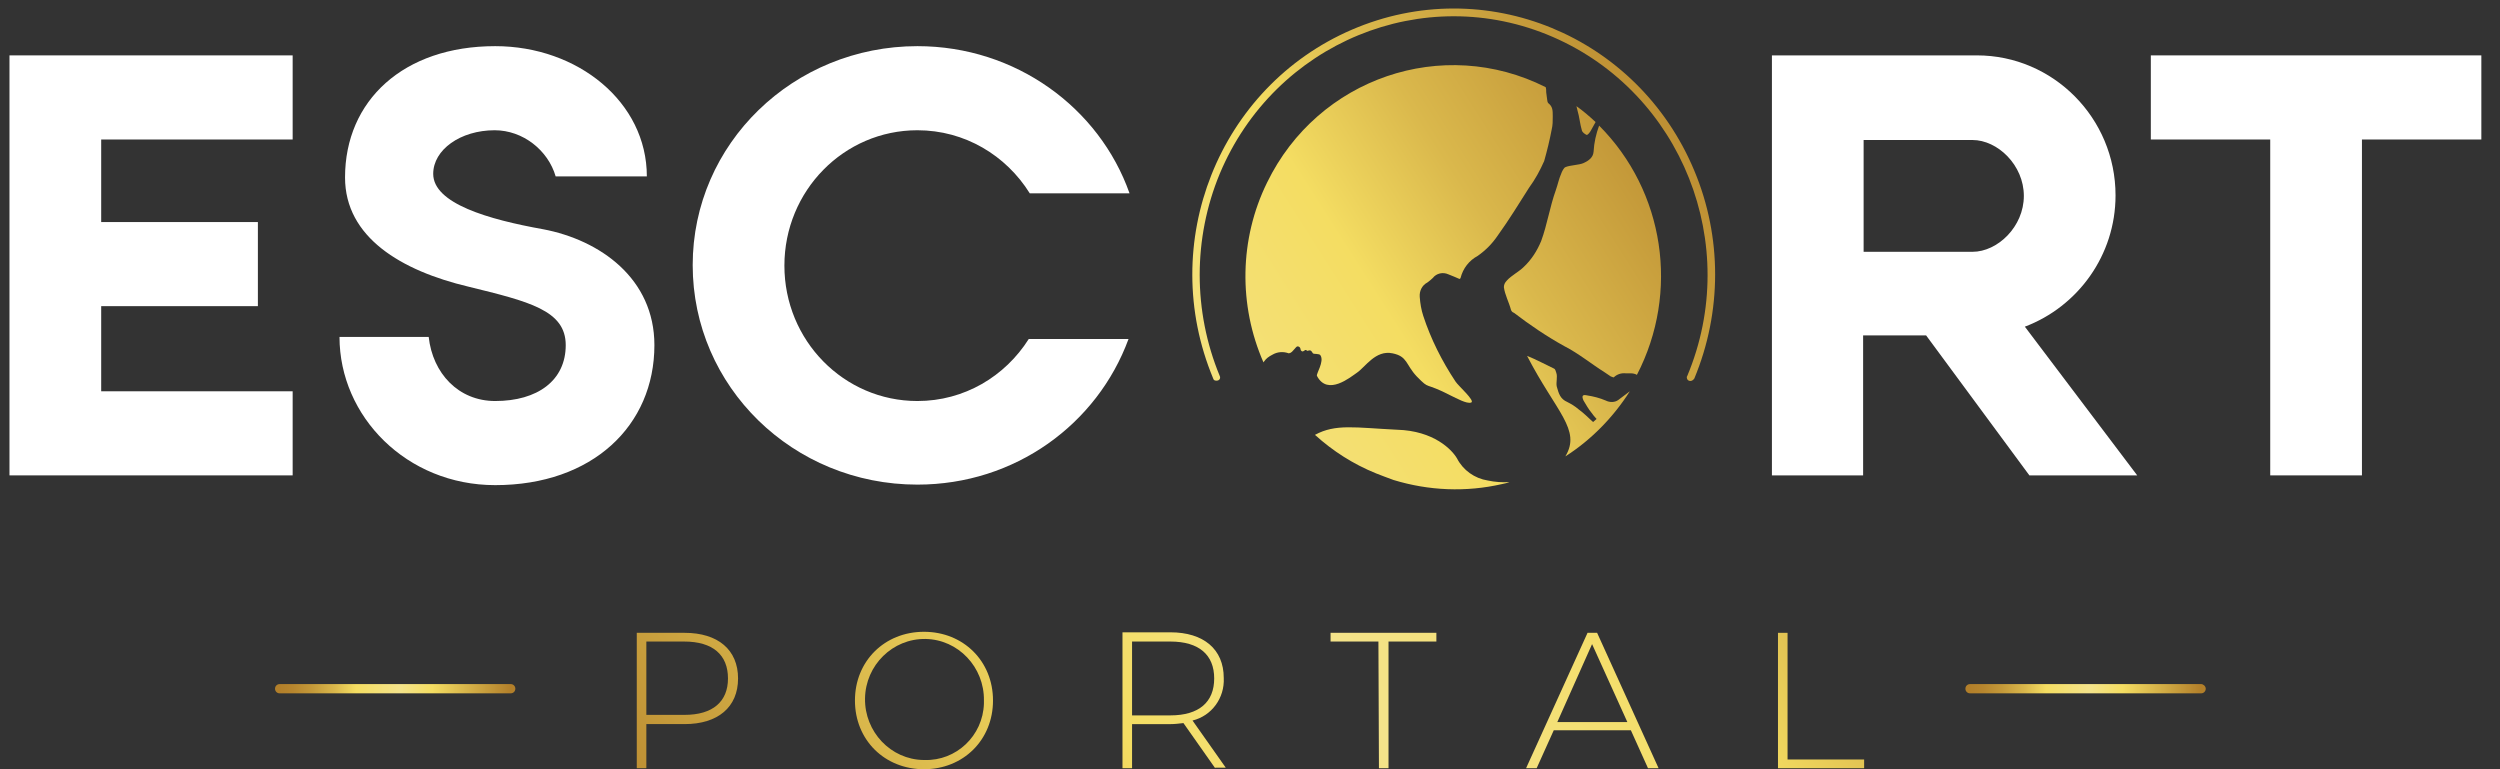
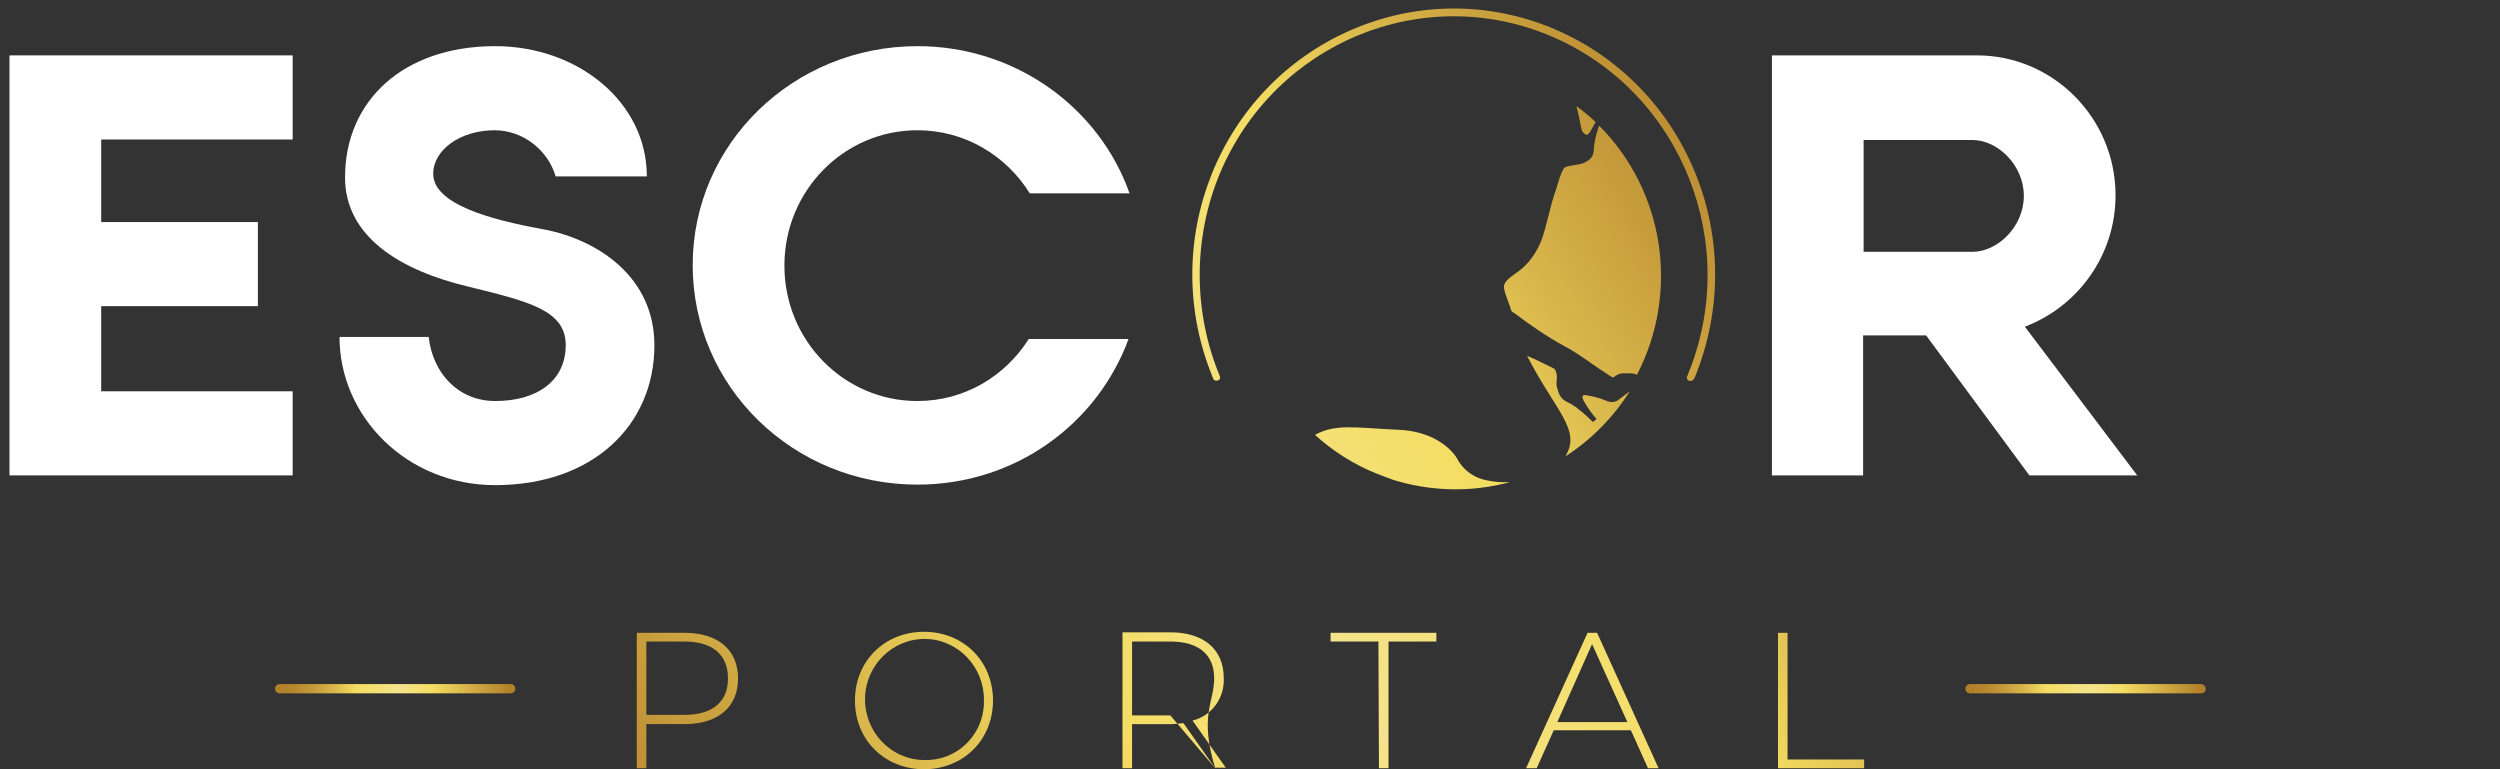
<svg xmlns="http://www.w3.org/2000/svg" width="130" height="40" viewBox="0 0 130 40" fill="none">
  <rect x="0" y="0" width="130" height="40" fill="#333333" stroke="none" />
  <path d="M0.493 24.72V2.88H15.218V7.254H5.262V11.547H13.41V15.92H5.262V20.347H15.218V24.72H0.493Z" fill="white" />
  <path d="M34.029 17.947C34.029 22.133 30.807 25.227 25.75 25.227C21.139 25.227 17.654 21.653 17.654 17.52H22.292C22.501 19.413 23.837 20.853 25.75 20.853C27.951 20.853 29.418 19.787 29.418 17.947C29.418 16.133 27.506 15.68 24.361 14.907C20.877 14.08 17.942 12.347 17.942 9.227C17.942 5.227 20.982 2.4 25.75 2.4C30.047 2.4 33.636 5.307 33.636 9.173H28.894C28.501 7.813 27.191 6.773 25.724 6.773C23.942 6.773 22.527 7.787 22.527 9.04C22.527 10.587 25.41 11.413 28.239 11.92C31.2 12.48 34.029 14.48 34.029 17.947Z" fill="white" />
  <path d="M47.706 25.2C41.234 25.2 36.02 20.107 36.02 13.787C36.02 7.467 41.261 2.4 47.706 2.4C52.815 2.4 57.164 5.6 58.736 10.053H53.548C52.317 8.08 50.169 6.773 47.706 6.773C43.88 6.773 40.789 9.92 40.789 13.813C40.789 17.707 43.88 20.853 47.706 20.853C50.142 20.853 52.264 19.573 53.496 17.627H58.684C57.059 22.053 52.788 25.2 47.706 25.2Z" fill="white" />
  <path d="M92.14 24.72V2.88H102.803C106.759 2.88 110.008 6.134 110.008 10.16C110.008 13.28 108.043 15.947 105.292 16.987L111.135 24.72H105.528L100.157 17.44H96.882V24.72H92.14ZM96.908 13.094H102.567C103.877 13.094 105.24 11.787 105.24 10.187C105.24 8.587 103.877 7.28 102.567 7.28H96.908V13.094Z" fill="white" />
-   <path d="M129.03 2.88V7.254H122.821V24.72H118.052V7.254H111.843V2.88H129.03Z" fill="white" />
  <path d="M83.154 6.533C82.997 6.96 82.892 7.413 82.866 7.893C82.84 8.186 82.63 8.346 82.342 8.48C82.106 8.586 81.634 8.586 81.399 8.693C81.32 8.72 81.215 8.933 81.189 9.013C81.058 9.306 81.006 9.6 80.901 9.893C80.586 10.773 80.455 11.68 80.141 12.533C79.931 13.04 79.643 13.493 79.25 13.866C78.988 14.133 78.595 14.32 78.359 14.586C78.255 14.693 78.202 14.8 78.202 14.933C78.254 15.333 78.464 15.706 78.569 16.106C78.595 16.186 78.647 16.24 78.726 16.266C79.564 16.906 80.429 17.493 81.346 18C82.08 18.373 82.761 18.933 83.442 19.36C83.547 19.44 83.652 19.493 83.757 19.573C83.809 19.6 83.914 19.626 83.914 19.626C84.071 19.466 84.307 19.386 84.543 19.413C84.621 19.413 84.7 19.413 84.805 19.413C84.909 19.413 85.04 19.44 85.119 19.493C87.346 15.2 86.56 9.946 83.154 6.533Z" fill="url(#paint0_linear_4080_11872)" />
  <path d="M82.499 7.013C82.551 7.04 82.682 6.88 82.734 6.773C82.813 6.64 82.892 6.48 82.97 6.346C82.656 6.053 82.315 5.76 81.975 5.52C82.001 5.6 82.001 5.653 82.027 5.733C82.132 6.08 82.158 6.453 82.263 6.8C82.289 6.88 82.394 6.96 82.499 7.013Z" fill="url(#paint1_linear_4080_11872)" />
  <path d="M84.149 20.8C83.966 20.933 83.704 20.933 83.494 20.826C83.18 20.693 82.866 20.613 82.525 20.56C82.289 20.506 82.237 20.586 82.342 20.826C82.473 21.04 82.604 21.28 82.761 21.466C82.839 21.573 82.918 21.68 83.023 21.786L82.839 21.946C82.577 21.706 82.342 21.466 82.08 21.28C81.896 21.12 81.713 21.013 81.503 20.906C81.136 20.746 81.058 20.48 80.953 20.106C80.901 19.893 81.005 19.6 80.927 19.386C80.901 19.306 80.874 19.2 80.822 19.173C80.534 19.04 79.774 18.64 79.407 18.506C80.927 21.44 82.237 22.346 81.398 23.733C82.735 22.88 83.887 21.706 84.752 20.346L84.149 20.8Z" fill="url(#paint2_linear_4080_11872)" />
-   <path d="M80.507 5.36C80.481 5.333 80.455 5.253 80.455 5.2C80.429 5.067 80.429 4.933 80.403 4.8C80.403 4.72 80.403 4.613 80.376 4.533C75.032 1.84 68.534 4.053 65.888 9.493C64.447 12.427 64.394 15.867 65.704 18.853C65.704 18.827 65.704 18.827 65.731 18.8C65.835 18.64 65.993 18.533 66.15 18.453C66.412 18.293 66.726 18.267 67.014 18.373C67.172 18.347 67.198 18.267 67.329 18.133C67.381 18.08 67.434 17.973 67.538 18.027C67.643 18.08 67.617 18.16 67.643 18.213C67.722 18.32 67.774 18.267 67.853 18.213C67.931 18.16 67.958 18.267 68.01 18.24C68.194 18.16 68.22 18.32 68.272 18.373C68.325 18.427 68.613 18.373 68.665 18.48C68.875 18.8 68.429 19.44 68.482 19.547C69.032 20.613 70.237 19.6 70.552 19.387C70.997 19.093 71.521 18.187 72.412 18.373C73.198 18.533 73.093 18.96 73.669 19.573C74.403 20.32 73.984 19.813 75.477 20.587C75.713 20.693 76.263 21.013 76.499 20.933C76.735 20.853 75.818 20.053 75.687 19.84C74.979 18.773 74.403 17.627 74.01 16.427C73.905 16.107 73.853 15.787 73.826 15.44C73.8 15.12 73.957 14.827 74.219 14.693C74.324 14.613 74.429 14.533 74.508 14.453C74.691 14.213 75.032 14.133 75.32 14.267C75.529 14.347 75.713 14.427 75.896 14.507C75.922 14.48 75.949 14.48 75.949 14.453C76.08 13.947 76.394 13.547 76.84 13.307C77.259 13.013 77.599 12.667 77.888 12.24C78.464 11.44 78.988 10.587 79.512 9.76C79.826 9.333 80.088 8.853 80.298 8.373C80.455 7.813 80.586 7.28 80.691 6.72C80.743 6.507 80.743 6.293 80.743 6.053C80.743 5.733 80.743 5.547 80.507 5.36Z" fill="url(#paint3_linear_4080_11872)" />
  <path d="M68.378 22.613C69.321 23.466 70.369 24.133 71.548 24.613C71.836 24.72 72.151 24.853 72.465 24.96C74.299 25.52 76.238 25.6 78.098 25.173C78.229 25.146 78.36 25.12 78.491 25.066C78.124 25.093 77.731 25.066 77.365 24.986C76.683 24.88 76.081 24.453 75.766 23.84C75.504 23.386 74.561 22.4 72.648 22.346C70.474 22.24 69.452 22.026 68.378 22.613Z" fill="url(#paint4_linear_4080_11872)" />
  <path d="M87.896 19.813C87.791 19.813 87.713 19.733 87.713 19.627C87.713 19.6 87.713 19.573 87.739 19.547C90.595 12.72 87.451 4.827 80.744 1.92C74.037 -0.987 66.281 2.213 63.425 9.04C62.037 12.4 62.037 16.187 63.425 19.547C63.478 19.653 63.425 19.76 63.321 19.787C63.216 19.813 63.111 19.787 63.085 19.68C60.151 12.64 63.373 4.533 70.29 1.547C77.207 -1.44 85.171 1.84 88.106 8.88C89.547 12.32 89.547 16.213 88.106 19.68C88.053 19.76 87.975 19.813 87.896 19.813Z" fill="url(#paint5_linear_4080_11872)" />
  <path d="M38.379 35.28C38.379 36.773 37.331 37.653 35.601 37.653H33.61V39.947H33.112V32.907H35.601C37.331 32.907 38.379 33.787 38.379 35.28ZM37.855 35.28C37.855 34.053 37.069 33.36 35.575 33.36H33.61V37.173H35.601C37.069 37.173 37.855 36.48 37.855 35.28Z" fill="url(#paint6_linear_4080_11872)" />
  <path d="M44.457 36.426C44.457 34.373 46.003 32.853 48.046 32.853C50.09 32.853 51.636 34.373 51.636 36.426C51.636 38.48 50.09 40 48.046 40C46.003 40 44.457 38.48 44.457 36.426ZM51.164 36.426C51.19 34.693 49.828 33.253 48.125 33.226C46.422 33.2 45.007 34.586 44.981 36.32C44.955 38.053 46.317 39.493 48.02 39.52C48.046 39.52 48.046 39.52 48.073 39.52C49.723 39.573 51.112 38.266 51.164 36.586C51.164 36.533 51.164 36.48 51.164 36.426Z" fill="url(#paint7_linear_4080_11872)" />
-   <path d="M63.19 39.947L61.539 37.6C61.303 37.627 61.094 37.654 60.858 37.654H58.867V39.947H58.369V32.88H60.858C62.587 32.88 63.635 33.76 63.635 35.254C63.688 36.294 63.007 37.227 62.011 37.467L63.74 39.92H63.19V39.947ZM60.858 37.2C62.352 37.2 63.138 36.507 63.138 35.28C63.138 34.054 62.352 33.36 60.858 33.36H58.867V37.2H60.858Z" fill="url(#paint8_linear_4080_11872)" />
+   <path d="M63.19 39.947L61.539 37.6C61.303 37.627 61.094 37.654 60.858 37.654H58.867V39.947H58.369V32.88H60.858C62.587 32.88 63.635 33.76 63.635 35.254C63.688 36.294 63.007 37.227 62.011 37.467L63.74 39.92H63.19V39.947ZC62.352 37.2 63.138 36.507 63.138 35.28C63.138 34.054 62.352 33.36 60.858 33.36H58.867V37.2H60.858Z" fill="url(#paint8_linear_4080_11872)" />
  <path d="M71.678 33.36H69.189V32.907H74.692V33.36H72.203V39.947H71.705L71.678 33.36Z" fill="url(#paint9_linear_4080_11872)" />
  <path d="M84.805 37.973H80.796L79.906 39.947H79.356L82.552 32.907H83.05L86.246 39.947H85.696L84.805 37.973ZM84.622 37.547L82.788 33.493L80.98 37.547H84.622Z" fill="url(#paint10_linear_4080_11872)" />
  <path d="M92.455 32.907H92.953V39.493H96.935V39.947H92.455V32.907Z" fill="url(#paint11_linear_4080_11872)" />
  <path d="M26.562 35.573H14.537C14.406 35.573 14.301 35.68 14.301 35.813C14.301 35.947 14.406 36.053 14.537 36.053H26.562C26.693 36.053 26.798 35.947 26.798 35.813C26.798 35.68 26.693 35.573 26.562 35.573Z" fill="url(#paint12_linear_4080_11872)" />
  <path d="M114.463 35.573H102.437C102.306 35.573 102.201 35.68 102.201 35.813C102.201 35.947 102.306 36.053 102.437 36.053H114.463C114.594 36.053 114.699 35.947 114.699 35.813C114.699 35.68 114.568 35.573 114.463 35.573Z" fill="url(#paint13_linear_4080_11872)" />
  <defs>
    <linearGradient id="paint0_linear_4080_11872" x1="95.396" y1="5.618" x2="30.529" y2="46.856" gradientUnits="userSpaceOnUse">
      <stop stop-color="#B27F2A" />
      <stop offset="0.06" stop-color="#B7862E" />
      <stop offset="0.14" stop-color="#C49939" />
      <stop offset="0.24" stop-color="#DAB84C" />
      <stop offset="0.33" stop-color="#F4DD62" />
      <stop offset="0.52" stop-color="#F4E38B" />
      <stop offset="0.66" stop-color="#F4DD62" />
      <stop offset="1" stop-color="#B27F2A" />
    </linearGradient>
    <linearGradient id="paint1_linear_4080_11872" x1="91.8" y1="-0.04" x2="26.93" y2="41.198" gradientUnits="userSpaceOnUse">
      <stop stop-color="#B27F2A" />
      <stop offset="0.06" stop-color="#B7862E" />
      <stop offset="0.14" stop-color="#C49939" />
      <stop offset="0.24" stop-color="#DAB84C" />
      <stop offset="0.33" stop-color="#F4DD62" />
      <stop offset="0.52" stop-color="#F4E38B" />
      <stop offset="0.66" stop-color="#F4DD62" />
      <stop offset="1" stop-color="#B27F2A" />
    </linearGradient>
    <linearGradient id="paint2_linear_4080_11872" x1="97.915" y1="9.577" x2="33.045" y2="50.815" gradientUnits="userSpaceOnUse">
      <stop stop-color="#B27F2A" />
      <stop offset="0.06" stop-color="#B7862E" />
      <stop offset="0.14" stop-color="#C49939" />
      <stop offset="0.24" stop-color="#DAB84C" />
      <stop offset="0.33" stop-color="#F4DD62" />
      <stop offset="0.52" stop-color="#F4E38B" />
      <stop offset="0.66" stop-color="#F4DD62" />
      <stop offset="1" stop-color="#B27F2A" />
    </linearGradient>
    <linearGradient id="paint3_linear_4080_11872" x1="92.138" y1="0.492" x2="27.27" y2="41.733" gradientUnits="userSpaceOnUse">
      <stop stop-color="#B27F2A" />
      <stop offset="0.06" stop-color="#B7862E" />
      <stop offset="0.14" stop-color="#C49939" />
      <stop offset="0.24" stop-color="#DAB84C" />
      <stop offset="0.33" stop-color="#F4DD62" />
      <stop offset="0.52" stop-color="#F4E38B" />
      <stop offset="0.66" stop-color="#F4DD62" />
      <stop offset="1" stop-color="#B27F2A" />
    </linearGradient>
    <linearGradient id="paint4_linear_4080_11872" x1="97.069" y1="8.246" x2="32.199" y2="49.484" gradientUnits="userSpaceOnUse">
      <stop stop-color="#B27F2A" />
      <stop offset="0.06" stop-color="#B7862E" />
      <stop offset="0.14" stop-color="#C49939" />
      <stop offset="0.24" stop-color="#DAB84C" />
      <stop offset="0.33" stop-color="#F4DD62" />
      <stop offset="0.52" stop-color="#F4E38B" />
      <stop offset="0.66" stop-color="#F4DD62" />
      <stop offset="1" stop-color="#B27F2A" />
    </linearGradient>
    <linearGradient id="paint5_linear_4080_11872" x1="92.807" y1="1.544" x2="27.938" y2="42.782" gradientUnits="userSpaceOnUse">
      <stop stop-color="#B27F2A" />
      <stop offset="0.06" stop-color="#B7862E" />
      <stop offset="0.14" stop-color="#C49939" />
      <stop offset="0.24" stop-color="#DAB84C" />
      <stop offset="0.33" stop-color="#F4DD62" />
      <stop offset="0.52" stop-color="#F4E38B" />
      <stop offset="0.66" stop-color="#F4DD62" />
      <stop offset="1" stop-color="#B27F2A" />
    </linearGradient>
    <linearGradient id="paint6_linear_4080_11872" x1="95.01" y1="-4.176" x2="26.585" y2="39.322" gradientUnits="userSpaceOnUse">
      <stop stop-color="#B27F2A" />
      <stop offset="0.06" stop-color="#B7862E" />
      <stop offset="0.14" stop-color="#C49939" />
      <stop offset="0.24" stop-color="#DAB84C" />
      <stop offset="0.33" stop-color="#F4DD62" />
      <stop offset="0.52" stop-color="#F4E38B" />
      <stop offset="0.66" stop-color="#F4DD62" />
      <stop offset="1" stop-color="#B27F2A" />
    </linearGradient>
    <linearGradient id="paint7_linear_4080_11872" x1="99.352" y1="2.651" x2="30.927" y2="46.152" gradientUnits="userSpaceOnUse">
      <stop stop-color="#B27F2A" />
      <stop offset="0.06" stop-color="#B7862E" />
      <stop offset="0.14" stop-color="#C49939" />
      <stop offset="0.24" stop-color="#DAB84C" />
      <stop offset="0.33" stop-color="#F4DD62" />
      <stop offset="0.52" stop-color="#F4E38B" />
      <stop offset="0.66" stop-color="#F4DD62" />
      <stop offset="1" stop-color="#B27F2A" />
    </linearGradient>
    <linearGradient id="paint8_linear_4080_11872" x1="103.187" y1="8.685" x2="34.762" y2="52.183" gradientUnits="userSpaceOnUse">
      <stop stop-color="#B27F2A" />
      <stop offset="0.06" stop-color="#B7862E" />
      <stop offset="0.14" stop-color="#C49939" />
      <stop offset="0.24" stop-color="#DAB84C" />
      <stop offset="0.33" stop-color="#F4DD62" />
      <stop offset="0.52" stop-color="#F4E38B" />
      <stop offset="0.66" stop-color="#F4DD62" />
      <stop offset="1" stop-color="#B27F2A" />
    </linearGradient>
    <linearGradient id="paint9_linear_4080_11872" x1="106.026" y1="13.152" x2="37.601" y2="56.651" gradientUnits="userSpaceOnUse">
      <stop stop-color="#B27F2A" />
      <stop offset="0.06" stop-color="#B7862E" />
      <stop offset="0.14" stop-color="#C49939" />
      <stop offset="0.24" stop-color="#DAB84C" />
      <stop offset="0.33" stop-color="#F4DD62" />
      <stop offset="0.52" stop-color="#F4E38B" />
      <stop offset="0.66" stop-color="#F4DD62" />
      <stop offset="1" stop-color="#B27F2A" />
    </linearGradient>
    <linearGradient id="paint10_linear_4080_11872" x1="110.073" y1="19.516" x2="41.648" y2="63.016" gradientUnits="userSpaceOnUse">
      <stop stop-color="#B27F2A" />
      <stop offset="0.06" stop-color="#B7862E" />
      <stop offset="0.14" stop-color="#C49939" />
      <stop offset="0.24" stop-color="#DAB84C" />
      <stop offset="0.33" stop-color="#F4DD62" />
      <stop offset="0.52" stop-color="#F4E38B" />
      <stop offset="0.66" stop-color="#F4DD62" />
      <stop offset="1" stop-color="#B27F2A" />
    </linearGradient>
    <linearGradient id="paint11_linear_4080_11872" x1="113.111" y1="24.296" x2="44.686" y2="67.796" gradientUnits="userSpaceOnUse">
      <stop stop-color="#B27F2A" />
      <stop offset="0.06" stop-color="#B7862E" />
      <stop offset="0.14" stop-color="#C49939" />
      <stop offset="0.24" stop-color="#DAB84C" />
      <stop offset="0.33" stop-color="#F4DD62" />
      <stop offset="0.52" stop-color="#F4E38B" />
      <stop offset="0.66" stop-color="#F4DD62" />
      <stop offset="1" stop-color="#B27F2A" />
    </linearGradient>
    <linearGradient id="paint12_linear_4080_11872" x1="14.544" y1="35.805" x2="26.565" y2="35.805" gradientUnits="userSpaceOnUse">
      <stop stop-color="#B27F2A" />
      <stop offset="0.06" stop-color="#B7862E" />
      <stop offset="0.14" stop-color="#C49939" />
      <stop offset="0.24" stop-color="#DAB84C" />
      <stop offset="0.33" stop-color="#F4DD62" />
      <stop offset="0.52" stop-color="#F4E38B" />
      <stop offset="0.66" stop-color="#F4DD62" />
      <stop offset="1" stop-color="#B27F2A" />
    </linearGradient>
    <linearGradient id="paint13_linear_4080_11872" x1="102.434" y1="35.805" x2="114.455" y2="35.805" gradientUnits="userSpaceOnUse">
      <stop stop-color="#B27F2A" />
      <stop offset="0.06" stop-color="#B7862E" />
      <stop offset="0.14" stop-color="#C49939" />
      <stop offset="0.24" stop-color="#DAB84C" />
      <stop offset="0.33" stop-color="#F4DD62" />
      <stop offset="0.52" stop-color="#F4E38B" />
      <stop offset="0.66" stop-color="#F4DD62" />
      <stop offset="1" stop-color="#B27F2A" />
    </linearGradient>
  </defs>
</svg>